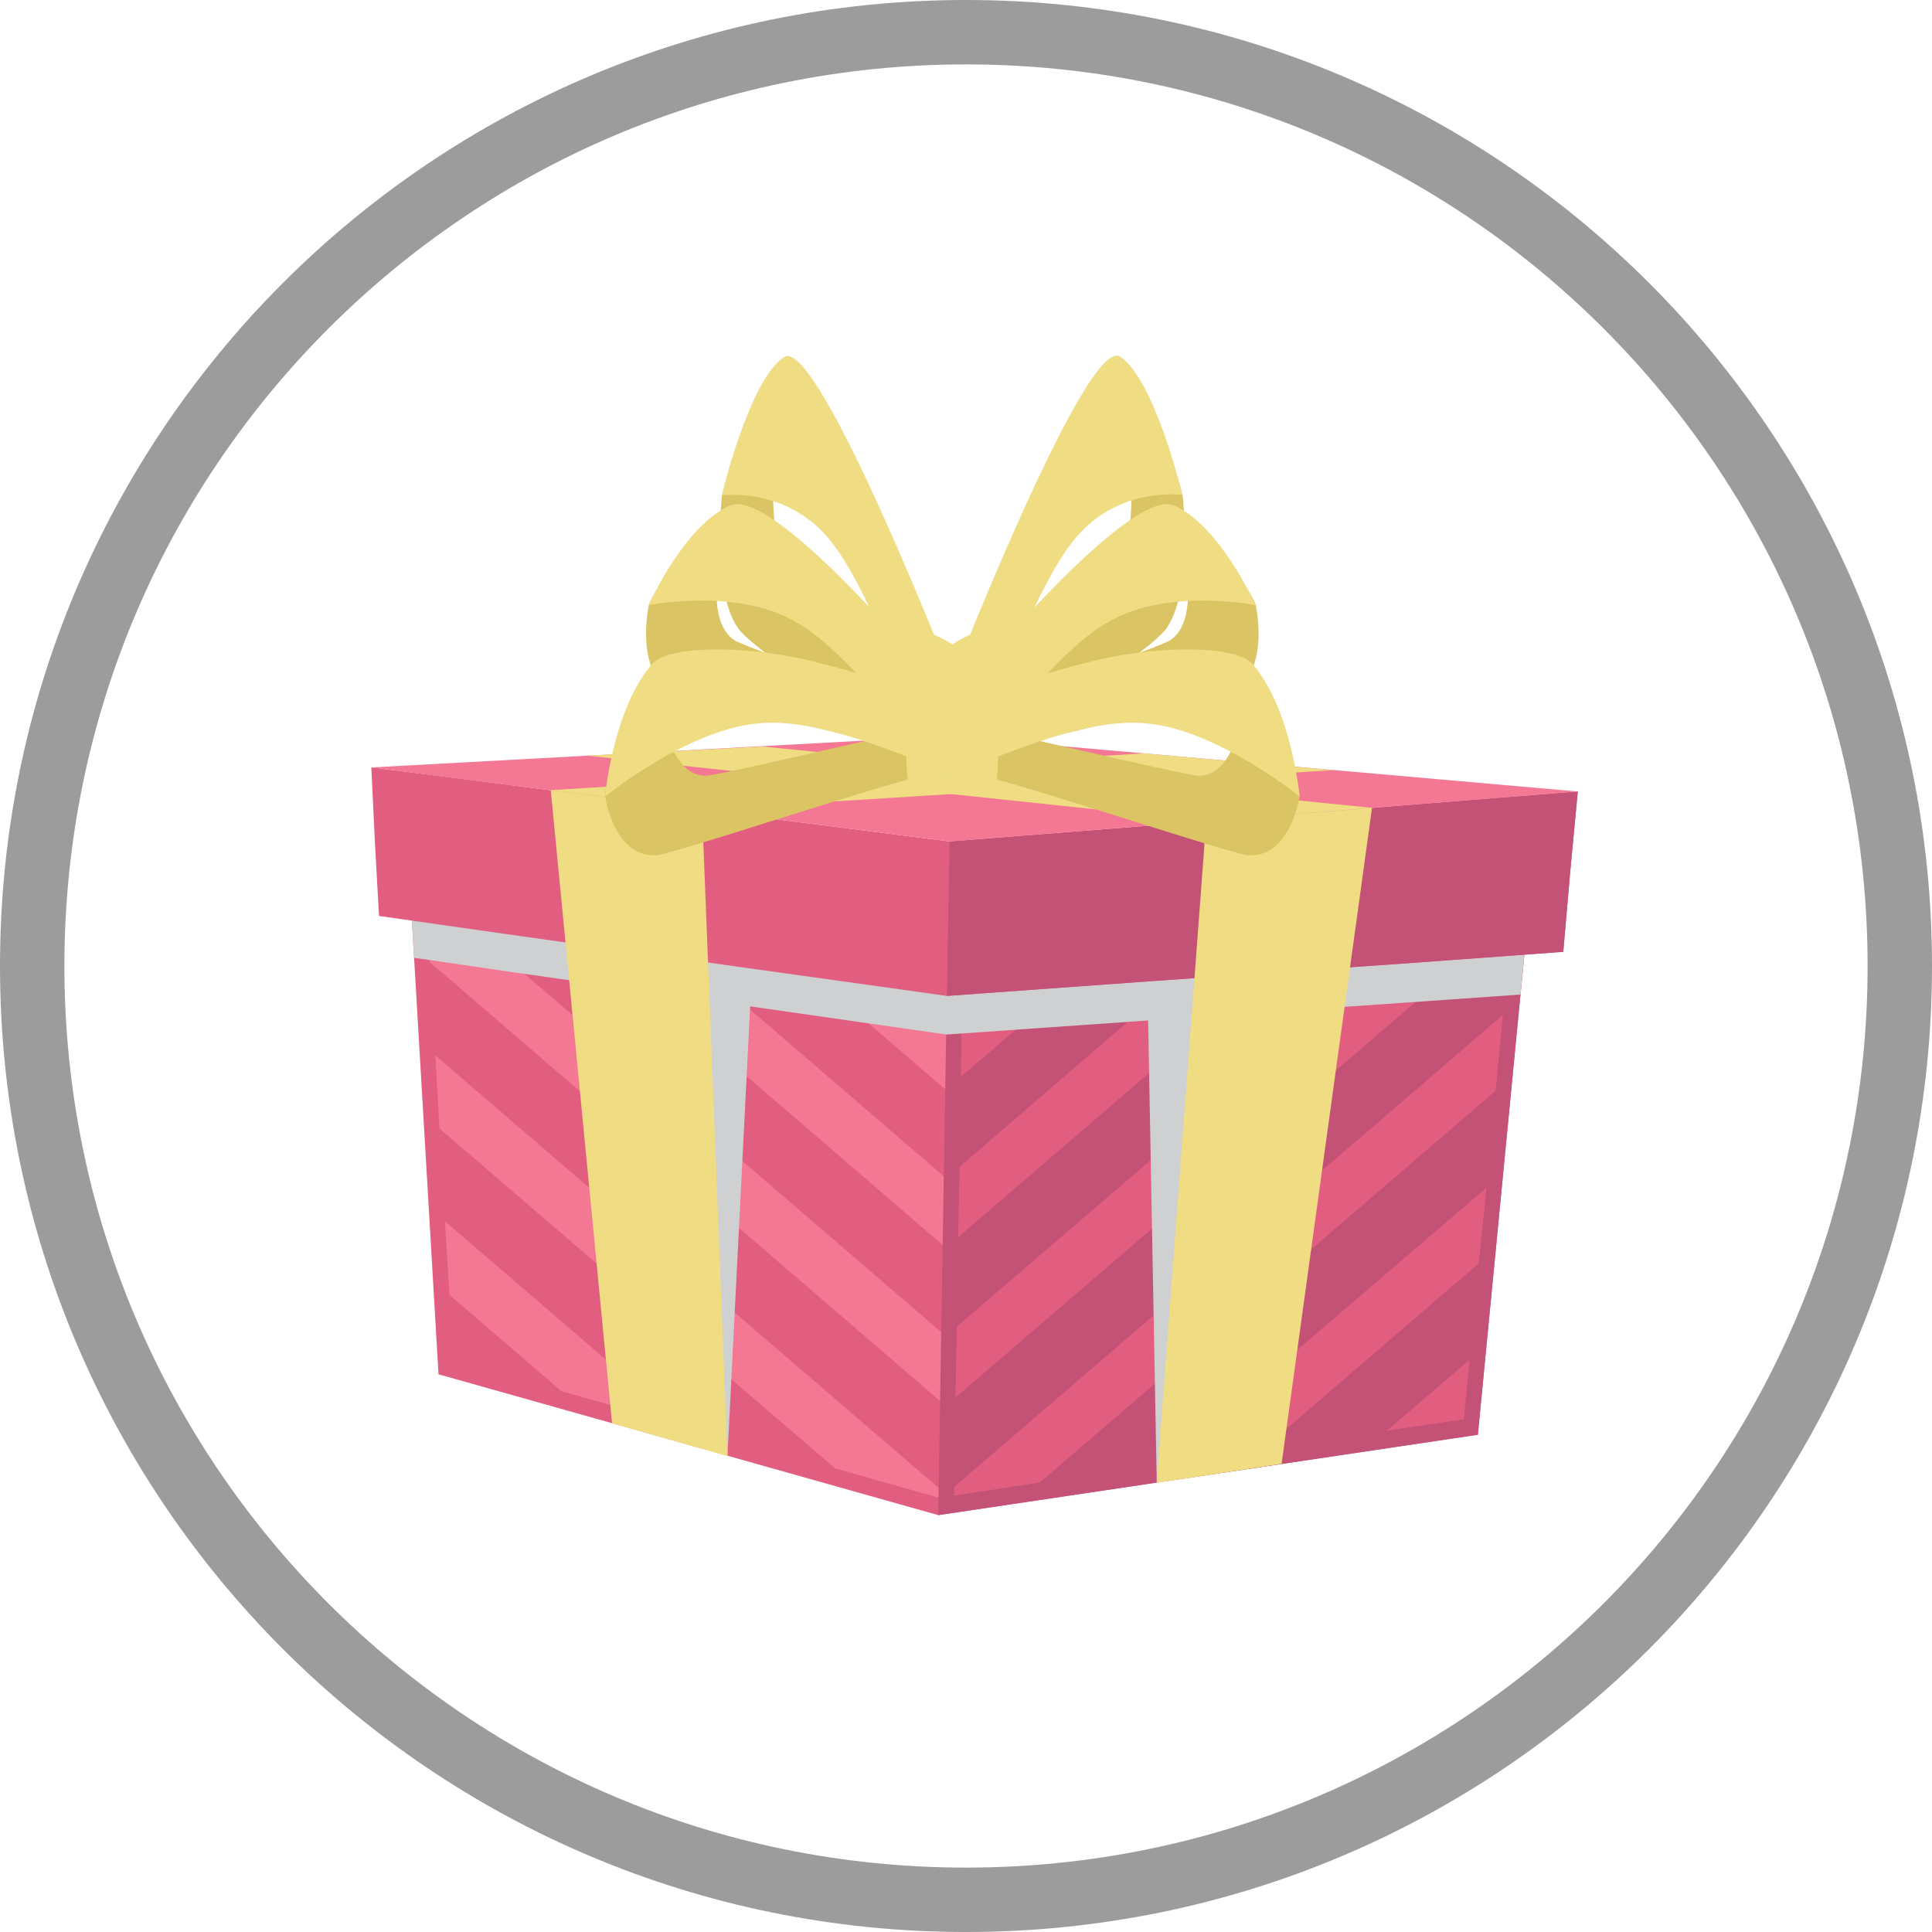
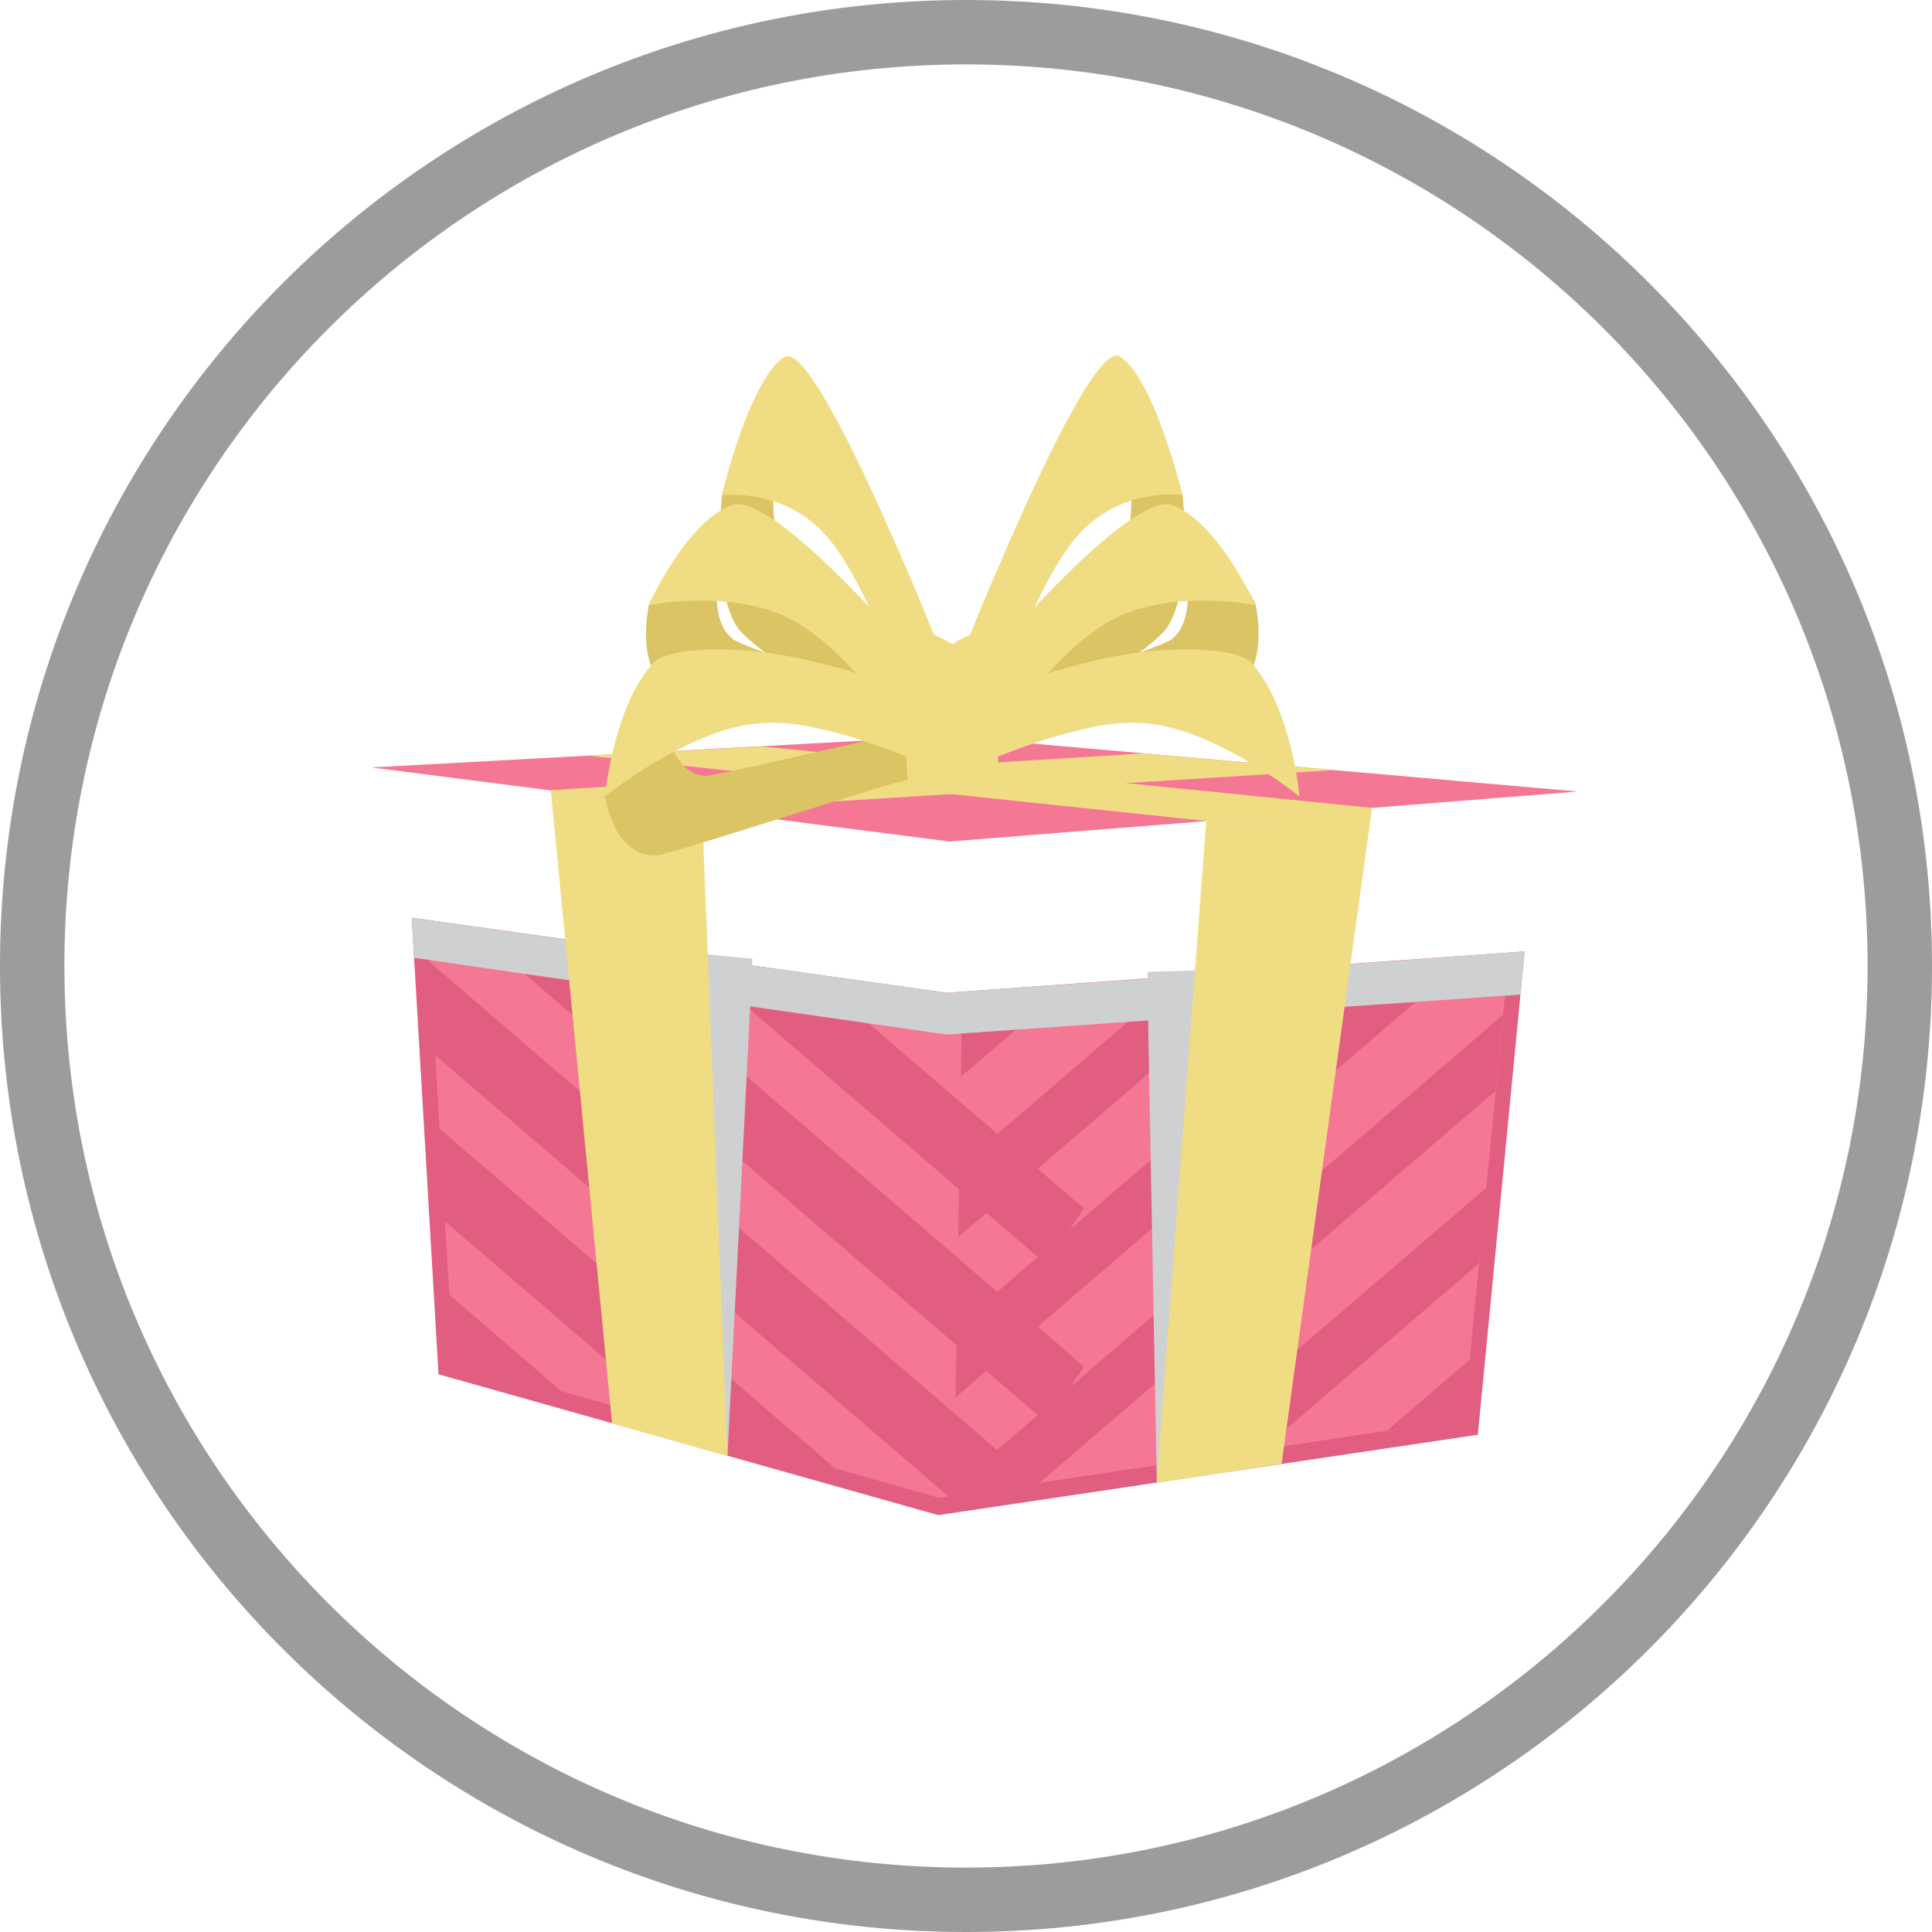
<svg xmlns="http://www.w3.org/2000/svg" fill="none" height="90" viewBox="0 0 90 90" width="90">
  <filter id="a" color-interpolation-filters="sRGB" filterUnits="userSpaceOnUse" height="60.016" width="62.203" x="14.297" y="13.565">
    <feFlood flood-opacity="0" result="BackgroundImageFix" />
    <feColorMatrix in="SourceAlpha" result="hardAlpha" type="matrix" values="0 0 0 0 0 0 0 0 0 0 0 0 0 0 0 0 0 0 127 0" />
    <feOffset dx="1.5" dy="-1.5" />
    <feGaussianBlur stdDeviation="1.5" />
    <feColorMatrix type="matrix" values="0 0 0 0 0 0 0 0 0 0 0 0 0 0 0 0 0 0 0.15 0" />
    <feBlend in2="BackgroundImageFix" mode="normal" result="effect1_dropShadow_238_5060" />
    <feBlend in="SourceGraphic" in2="effect1_dropShadow_238_5060" mode="normal" result="shape" />
  </filter>
  <path d="m88.5 45c0 24.024-19.476 43.5-43.5 43.5s-43.5-19.476-43.5-43.5 19.476-43.5 43.5-43.5 43.5 19.476 43.5 43.5z" fill="#fff" stroke="#9c9c9c" stroke-width="3" />
  <g filter="url(#a)" opacity=".7">
    <path d="m42.608 47.745-24.928-3.492 1.248 21.267 23.277 6.56 25.139-3.745 2.18-22.515z" fill="#d6194b" />
    <g fill="#ef3d66">
      <path d="m19.225 58.389.212 3.428 5.205 4.486 5.629 1.587z" />
      <path d="m42.587 48.571-5.184-.741 11.596 9.967-1.756 2.603-15.553-13.374-4.507-.635 21.817 18.77-1.756 2.603-25.795-22.177-2.984-.402.064 1.143 28.229 24.271 19.934-2.984 2.031-20.928z" />
      <path d="m18.971 54.072 18.431 15.828 4.846 1.375.444-.063-23.912-20.547z" />
    </g>
-     <path d="m42.608 47.746-.402 24.335 25.139-3.745 2.18-22.515z" fill="#aa083c" />
    <g fill="#d6194b">
      <path d="m42.946 71.172 3.999-.614 21.224-18.241.339-3.534-25.562 21.986z" />
      <path d="m57.314 69.013 10.073-8.655.36-3.534-15.003 12.866z" />
      <path d="m43.01 66.6 22.917-19.701-4.105.296-18.749 16.104z" />
      <path d="m47.263 48.233-3.957.275-.042 3.153z" />
      <path d="m63.112 68.144 3.576-.529.275-2.772z" />
      <path d="m43.137 59.13 13.458-11.575-4.105.296-9.29 7.999z" />
    </g>
    <path d="m69.334 47.83.191-2.01-9.861.72-7.703.233v.317l-9.353.656-9.078-1.27.021-.317-7.173-.677-8.697-1.227.106 1.862 4.782.698 3.873.55.656 20.209 5.29 1.756 1.058-20.949 9.142 1.312 9.396-.656.402 21.542 5.756-1.121 1.418-20.949 4.317-.296z" fill="#babcbe" />
-     <path d="m72 38.371-.36 3.809-.317 3.661h-.021l-7.512.55-11.511.804-9.671.698-9.396-1.312-10.517-1.481-6.539-.931-.19-3.407-.169-3.513 3.216.402 10.327 1.333 13.395 1.714 13.945-1.1 11.554-.931z" fill="#d6194b" />
-     <path d="m72 38.372-.36 3.809-.317 3.661h-.021l-7.512.55-11.511.804-9.671.698.127-7.195 13.945-1.1 11.554-.931z" fill="#aa083c" />
    <path d="m15.797 37.25 26.832-1.46 29.371 2.582-29.266 2.328z" fill="#ef3d66" />
    <g fill="#e9ce4f">
      <path d="m24.156 38.308 7.047.91 1.185 30.112-5.375-1.524z" />
      <path d="m60.595 37.377-29.392 1.841-7.047-.91 27.615-1.714z" />
      <path d="m62.414 39.133-7.724.614-2.307 30.831 5.819-.889z" />
      <path d="m25.849 36.7 28.842 3.047 7.724-.614-28.377-2.857z" />
    </g>
    <path d="m32.133 24.574s-.508 4.486.783 6.242c1.354 1.629 8.359 5.587 8.316 5.692.339-.91.677-1.82 1.037-2.73.021-.064-5.756-4.253-7.068-5.883-1.291-1.693-.36-7.512-.444-7.343-.085.191-1.905.91-2.624 4.042z" fill="#ccab21" />
    <path d="m43.115 33.822s-6.539-16.844-8.105-15.68c-1.608 1.079-2.899 6.433-2.878 6.433 0 0 2.92-.402 4.931 1.968 2.031 2.328 4.359 9.396 4.613 9.396s1.418-2.116 1.439-2.116z" fill="#e9ce4f" />
    <path d="m53.591 24.574s.508 4.486-.783 6.242c-1.354 1.629-8.359 5.587-8.316 5.692-.339-.91-.677-1.82-1.037-2.73-.021-.064 5.756-4.253 7.068-5.883 1.291-1.693.36-7.512.444-7.343.085.169 1.904.91 2.624 4.042z" fill="#ccab21" />
    <path d="m42.586 33.822s6.539-16.844 8.105-15.701c1.608 1.079 2.899 6.433 2.878 6.433 0 0-2.92-.402-4.93 1.968-2.031 2.328-4.359 9.396-4.613 9.396-.254 0-1.418-2.116-1.439-2.116z" fill="#e9ce4f" />
    <path d="m28.726 29.695s-.677 3.026 1.037 3.936c1.778.698 11.004 2.687 10.961 2.878.444-.593.91-1.206 1.354-1.799.021-.127-7.576-2.539-9.29-3.343-1.672-.931-.508-4.846-.614-4.719-.127.127-2.518.846-3.449 3.026z" fill="#ccab21" />
    <path d="m43.2 34.753c.085-.148-8.549-10.75-10.707-9.692-2.116.91-3.788 4.634-3.767 4.634 0-.021 3.872-.762 6.539.614 2.687 1.312 5.713 5.84 6.052 5.84.36 0 1.883-1.397 1.883-1.375z" fill="#e9ce4f" />
    <path d="m56.998 29.695s.677 3.026-1.037 3.936c-1.778.698-11.004 2.687-10.961 2.878-.444-.593-.91-1.206-1.354-1.799-.021-.127 7.576-2.539 9.29-3.343 1.672-.931.508-4.846.614-4.719.127.127 2.518.846 3.449 3.026z" fill="#ccab21" />
    <path d="m42.502 34.753c-.085-.148 8.549-10.75 10.707-9.692 2.116.91 3.788 4.634 3.767 4.634 0-.021-3.872-.762-6.539.614-2.687 1.312-5.713 5.84-6.052 5.84-.36 0-1.883-1.397-1.883-1.375z" fill="#e9ce4f" />
    <path d="m26.695 38.625s.423 2.941 2.497 2.709c2.095-.508 12.062-3.83 12.083-3.597.275-.804.529-1.587.804-2.391 0-.148-8.507 1.926-10.581 2.285-2.053.169-2.243-3.873-2.328-3.682-.085.169-2.328 2.285-2.497 4.698z" fill="#ccab21" />
    <path d="m43.243 34.753c-.106.254-2.984-1.524-6.348-2.307-3.322-.931-7.11-.889-7.957-.085-1.883 2.095-2.264 6.264-2.243 6.242 0-.021 3.788-3.047 6.962-3.386 3.216-.423 7.766 1.989 8.105 1.82.36-.212 1.481-2.307 1.481-2.307z" fill="#e9ce4f" />
-     <path d="m59.029 38.625s-.423 2.941-2.497 2.709c-2.095-.508-12.062-3.83-12.083-3.597-.275-.804-.529-1.587-.804-2.391 0-.148 8.507 1.926 10.581 2.285 2.053.169 2.243-3.873 2.328-3.682.085.169 2.328 2.285 2.497 4.698z" fill="#ccab21" />
    <path d="m42.481 34.753c.106.254 2.984-1.524 6.348-2.307 3.322-.931 7.11-.889 7.957-.085 1.883 2.095 2.264 6.264 2.243 6.242 0-.021-3.788-3.047-6.962-3.386-3.216-.423-7.766 1.989-8.105 1.82-.36-.212-1.481-2.307-1.481-2.307z" fill="#e9ce4f" />
    <path d="m42.862 31.516c-3.09-1.989-2.328 1.905-2.222 2.878.106.995 0 3.597.275 3.809.275.19 1.947-.487 1.947-.466 0 0 1.693.656 1.947.466.275-.191.148-2.814.275-3.809.106-.973.868-4.888-2.222-2.878z" fill="#e9ce4f" />
  </g>
</svg>